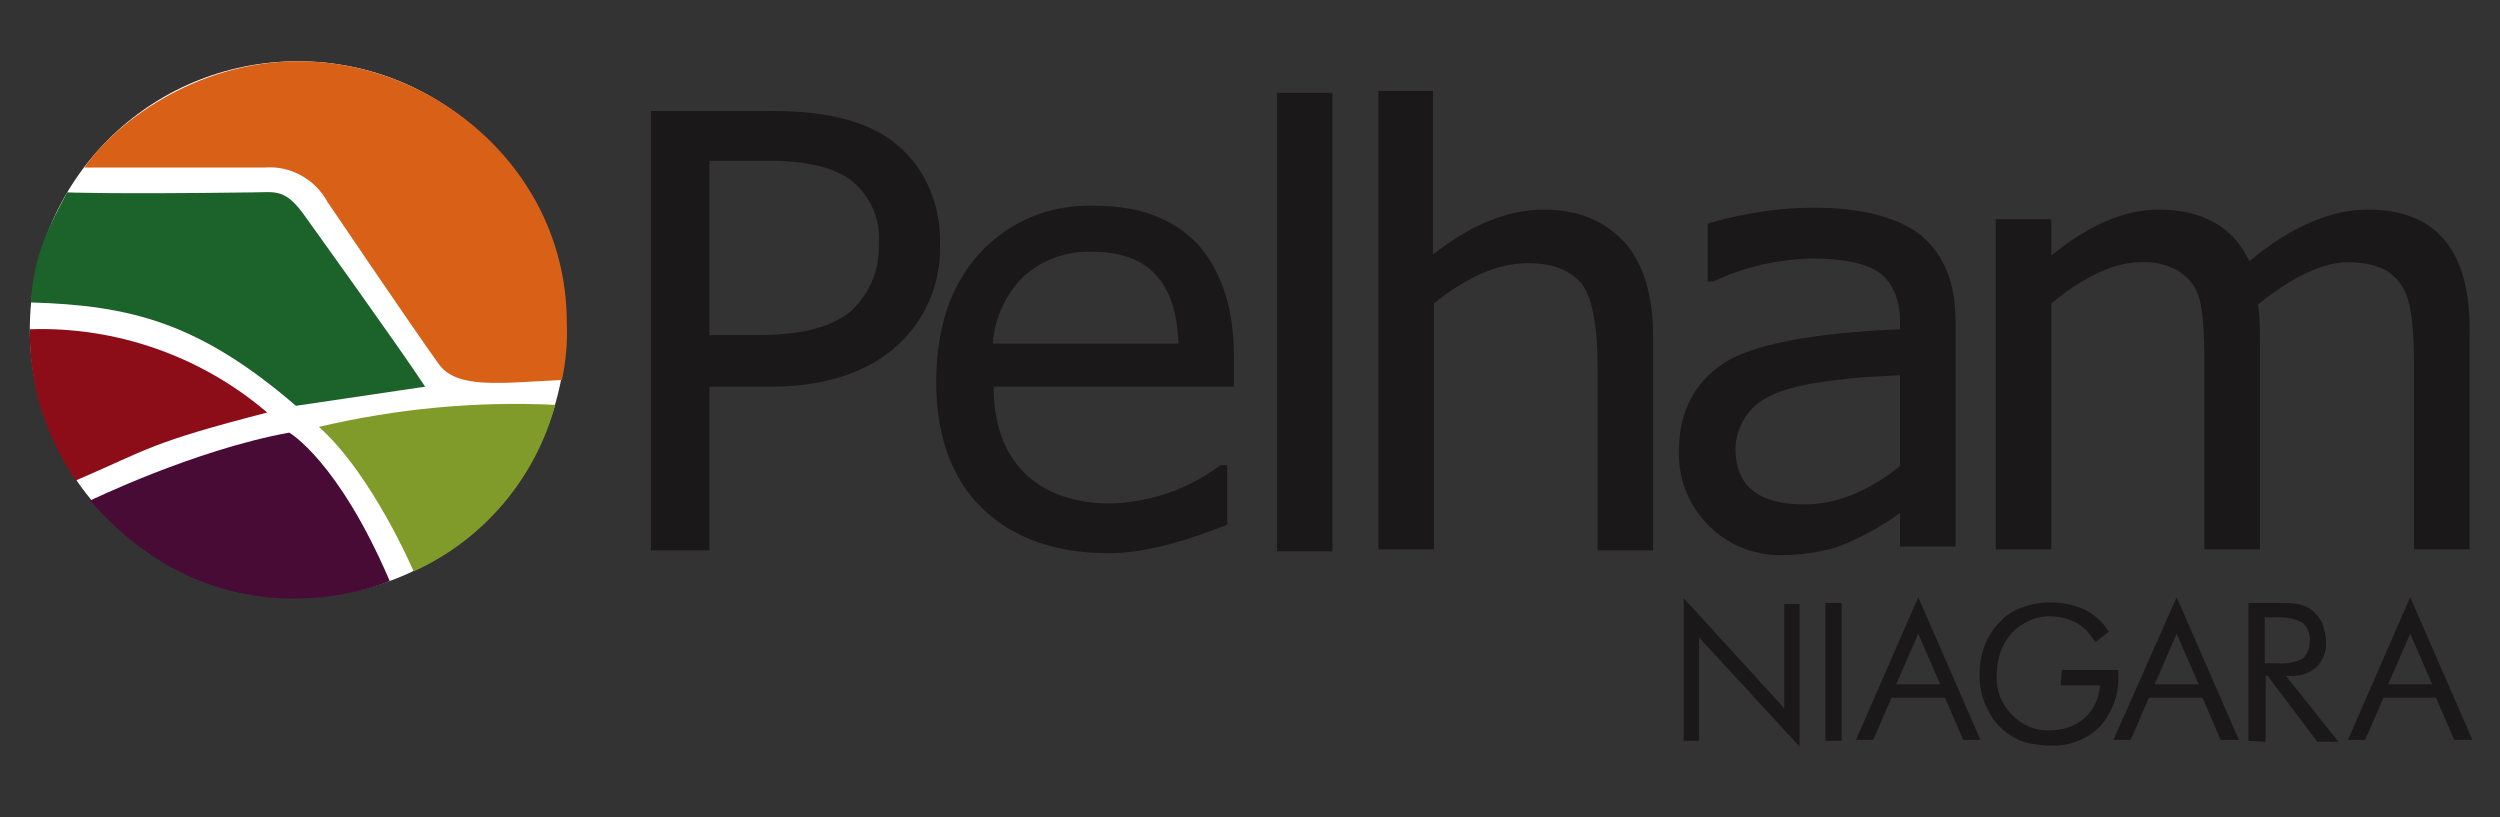
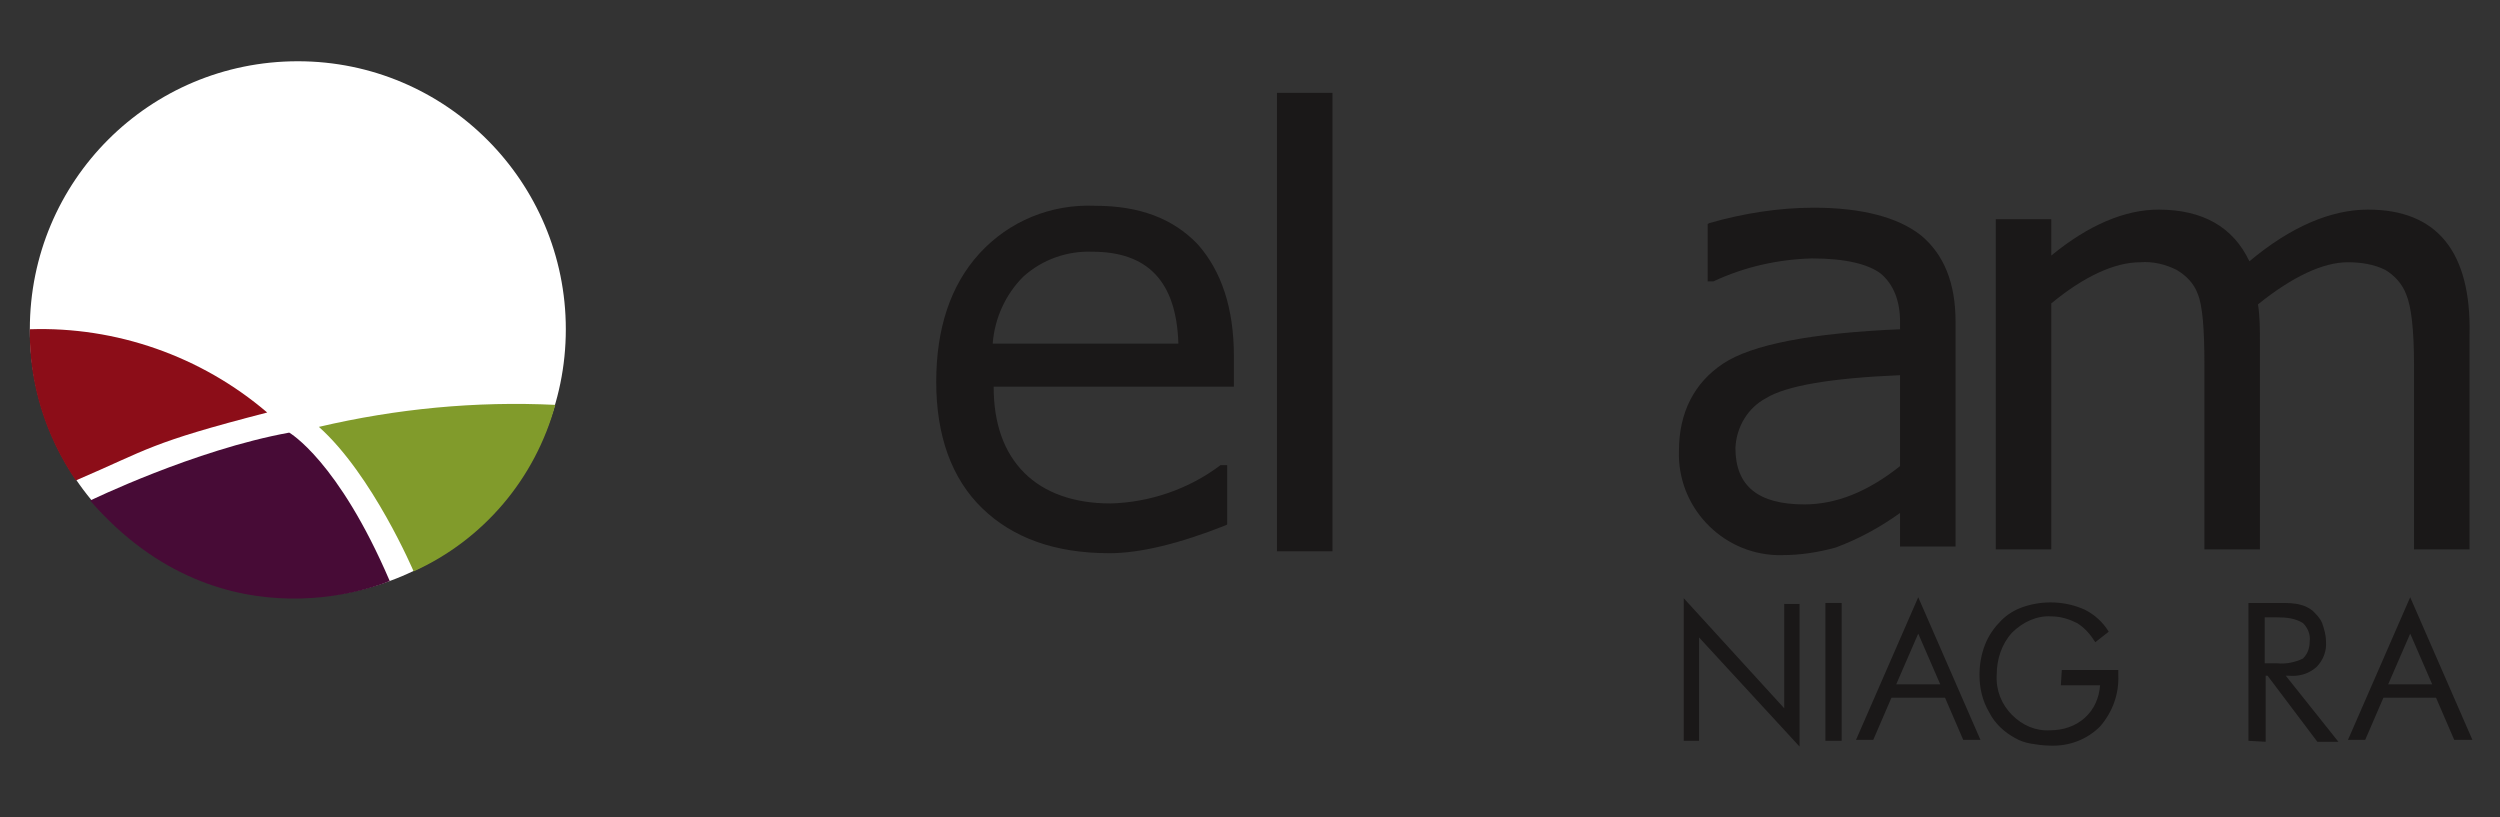
<svg xmlns="http://www.w3.org/2000/svg" version="1.1" id="Layer_1" x="0px" y="0px" viewBox="0 0 261.2 85.4" style="enable-background:new 0 0 261.2 85.4;" xml:space="preserve">
  <rect x="0" y="0" width="261.2" height="85.4" fill="#333333" stroke="none" />
  <style type="text/css">
	.st0{fill:#FFFFFF;}
	.st1{fill:#D86117;}
	.st2{fill:#1C622B;}
	.st3{fill:#8C0D18;}
	.st4{fill:#470B36;}
	.st5{fill:#819B2B;}
	.st6{fill:#1A1818;}
	.st7{fill-rule:evenodd;clip-rule:evenodd;fill:#1A1818;}
</style>
  <g id="Group_1832" transform="translate(-251.983 -229.2)">
    <path id="Path_5942" class="st0" d="M311.1,263.6c0,15.5-12.6,28-28,28c-15.5,0-28-12.6-28-28c0-15.5,12.5-28,28-28   C298.6,235.6,311.1,248.2,311.1,263.6" />
-     <path id="Path_5943" class="st1" d="M286.2,250.3c0,0,9,13.3,11.6,16.9c1.9,2.7,6.5,2,12.9,1.7c0.4-2,0.6-4,0.5-6   c0-15.8-13.7-27.3-28-27.3c-11,0-19.4,6.7-22.4,11.1h18.9C282.3,246.5,284.9,247.9,286.2,250.3" />
-     <path id="Path_5944" class="st2" d="M296.4,269.6C294,265.9,284,252,284,252c-2.2-3.2-3.2-2.7-5.6-2.7c-15,0.2-19.4,0-19.4,0   c-1.7,3.2-3.5,6.4-3.8,11.5c10.4,0.3,17.6,2.1,27.7,10.8" />
    <path id="Path_5945" class="st3" d="M259.9,279.4c7.7-3.3,7.6-3.9,20-7.1c-6.9-5.9-15.8-9-24.8-8.7   C255,269.2,256.7,274.7,259.9,279.4" />
    <path id="Path_5946" class="st4" d="M282.2,274.4c0,0,5.1,2.9,10.5,15.5c0,0-17.3,7.7-31.3-8.4   C261.4,281.5,272.3,276.2,282.2,274.4" />
    <path id="Path_5947" class="st5" d="M310,271.5c-2.1,7.7-7.5,14.1-14.8,17.4c0,0-4.3-10.1-9.9-15.1   C293.4,271.9,301.7,271.1,310,271.5" />
-     <path id="Path_5948" class="st6" d="M345.9,244.5c-2.8-2.5-7.2-3.7-13.1-3.7H320v45.9h6.1v-17.1h6.4c5.5,0,9.9-1.4,13-4.1   c3.1-2.7,4.8-6.6,4.7-10.7C350.3,250.8,348.8,247,345.9,244.5 M326.1,246h6.2c4,0,7,0.7,8.8,2.2c1.9,1.6,2.9,4,2.7,6.5   c0.1,2.6-0.9,5.1-2.8,6.9c-1.9,1.7-5.1,2.6-9.6,2.6h-5.3V246z" />
    <path id="Path_5949" class="st6" d="M366.4,250.7c-4.6-0.2-9,1.6-12.1,5c-3,3.3-4.5,7.8-4.5,13.4c0,5.6,1.6,10.1,4.8,13.2   s7.6,4.7,13.3,4.7c3.2,0,7.3-1,12.1-2.9l0.2-0.1v-6.2h-0.6l-0.1,0c-3.3,2.5-7.4,3.9-11.5,4c-3.8,0-6.9-1.1-9-3.2   c-2.1-2.1-3.2-5.1-3.2-9h25.1v-3.2c0-5-1.3-8.9-3.8-11.7C374.5,252,371,250.7,366.4,250.7 M358.9,258.1c2-1.8,4.6-2.7,7.2-2.6   c5.8,0,8.8,3.1,9,9.6h-19.4C355.9,262.5,357,260,358.9,258.1" />
    <rect id="Rectangle_717" x="385.4" y="238.9" class="st6" width="5.8" height="47.9" />
-     <path id="Path_5950" class="st6" d="M413.3,251.1c-3.8,0-7.7,1.6-11.6,4.7v-17.1H396v47.9h5.8v-25.7c3.5-2.8,6.7-4.2,9.8-4.2   c2.6,0,4.4,0.7,5.6,2.1c1.1,1.4,1.7,4.3,1.7,8.6v19.3h5.8v-22.4c0-4.2-1-7.5-2.9-9.7C419.7,252.3,416.9,251.1,413.3,251.1" />
    <path id="Path_5951" class="st6" d="M452.7,253.8c-2.4-1.9-6.2-2.9-11.2-2.9c-3.7,0-7.4,0.6-10.9,1.6l-0.2,0.1v6h0.5l0.1,0   c3.2-1.5,6.7-2.3,10.3-2.4c3.5,0,5.9,0.6,7.2,1.6c1.3,1.1,2,2.8,2,5v0.8c-9.3,0.4-15.5,1.6-18.5,3.6c-3,2-4.6,5.1-4.6,9.1   c-0.2,5.8,4.4,10.7,10.2,10.9c0.2,0,0.4,0,0.6,0c1.9,0,3.8-0.3,5.6-0.8c2.4-0.9,4.6-2.1,6.7-3.6v3.5h5.8v-23.5   C456.3,258.8,455.1,255.8,452.7,253.8 M436.5,270.8c2.1-1.3,6.8-2.1,14-2.4v9.5c-3.4,2.7-6.7,4-10,4c-4.8,0-7.2-1.9-7.2-5.9   C433.4,273.8,434.6,271.8,436.5,270.8" />
    <path id="Path_5952" class="st6" d="M499.4,251.1c-3.9,0-8.1,1.8-12.4,5.4c-1.7-3.6-4.9-5.4-9.5-5.4c-3.5,0-7.3,1.6-11.2,4.8v-3.8   h-5.8v34.5h5.8v-25.7c3.4-2.8,6.6-4.3,9.3-4.3c1.3-0.1,2.6,0.2,3.8,0.8c1,0.6,1.8,1.4,2.2,2.5c0.5,1.2,0.7,3.6,0.7,7.4v19.3h5.8   v-21.7c0-1.3,0-2.6-0.2-3.9c3.6-2.9,6.8-4.4,9.4-4.4c1.3,0,2.7,0.2,3.9,0.8c1,0.6,1.8,1.5,2.2,2.6c0.5,1.2,0.8,3.6,0.8,7.3v19.3   h5.8v-22.4C510.2,255.5,506.6,251.1,499.4,251.1" />
    <path id="Path_5953" class="st7" d="M427.9,306.6v-14.9l10.5,11.5v-10.9h1.6v14.9l-10.5-11.4v10.8L427.9,306.6z" />
    <rect id="Rectangle_718" x="442.7" y="292.2" class="st6" width="1.7" height="14.4" />
    <path id="Path_5954" class="st7" d="M452.4,295.4l-2.3,5.3h4.6L452.4,295.4z M452.4,291.6l6.5,14.9h-1.8l-1.9-4.4h-5.6l-1.9,4.4   h-1.8L452.4,291.6z" />
    <path id="Path_5955" class="st7" d="M467.4,299.2h5.9v0.5c0.1,2-0.6,3.9-1.9,5.4c-1.4,1.4-3.3,2.1-5.3,2c-0.6,0-1.3-0.1-1.9-0.2   c-0.6-0.1-1.2-0.3-1.7-0.6c-1.1-0.6-2.1-1.5-2.7-2.7c-0.7-1.2-1-2.5-1-3.9c0-1.1,0.2-2.2,0.6-3.2c0.4-1,1-1.8,1.7-2.5   c0.6-0.6,1.4-1.1,2.3-1.4c2.1-0.7,4.4-0.6,6.4,0.3c1,0.5,1.9,1.3,2.5,2.3l-1.4,1.1c-0.5-0.8-1.1-1.5-1.9-2   c-0.8-0.4-1.7-0.7-2.7-0.7c-1.5-0.1-3,0.6-4.1,1.7c-1.1,1.2-1.6,2.8-1.6,4.4c-0.1,1.6,0.5,3.1,1.6,4.2c1.1,1.1,2.5,1.7,4,1.6   c1.3,0,2.6-0.4,3.6-1.3c1-0.9,1.5-2.1,1.6-3.4h-4.1L467.4,299.2z" />
-     <path id="Path_5956" class="st7" d="M479.4,295.4l-2.3,5.3h4.6L479.4,295.4z M479.4,291.6l6.5,14.9h-1.9l-1.9-4.4h-5.6l-1.9,4.4   h-1.8L479.4,291.6z" />
    <path id="Path_5957" class="st7" d="M486.9,306.6v-14.4h3.4c0.7,0,1.4,0,2.1,0.2c0.4,0.1,0.8,0.3,1.2,0.6c0.4,0.4,0.8,0.8,1,1.3   c0.2,0.6,0.4,1.2,0.4,1.9c0.1,1-0.3,2-1,2.7c-0.8,0.7-1.8,1-2.9,0.9h-0.3l5.5,6.9h-2.2l-5.2-6.9h-0.2v6.9L486.9,306.6z    M488.6,293.7v4.8h1.3c0.9,0.1,1.9-0.1,2.7-0.5c0.5-0.5,0.7-1.1,0.7-1.8c0.1-0.7-0.2-1.4-0.7-1.9c-0.8-0.5-1.7-0.6-2.7-0.6H488.6z" />
    <path id="Path_5958" class="st7" d="M503.8,295.4l-2.3,5.3h4.6L503.8,295.4z M503.8,291.6l6.5,14.9h-1.9l-1.9-4.4H501l-1.9,4.4   h-1.8L503.8,291.6z" />
  </g>
</svg>